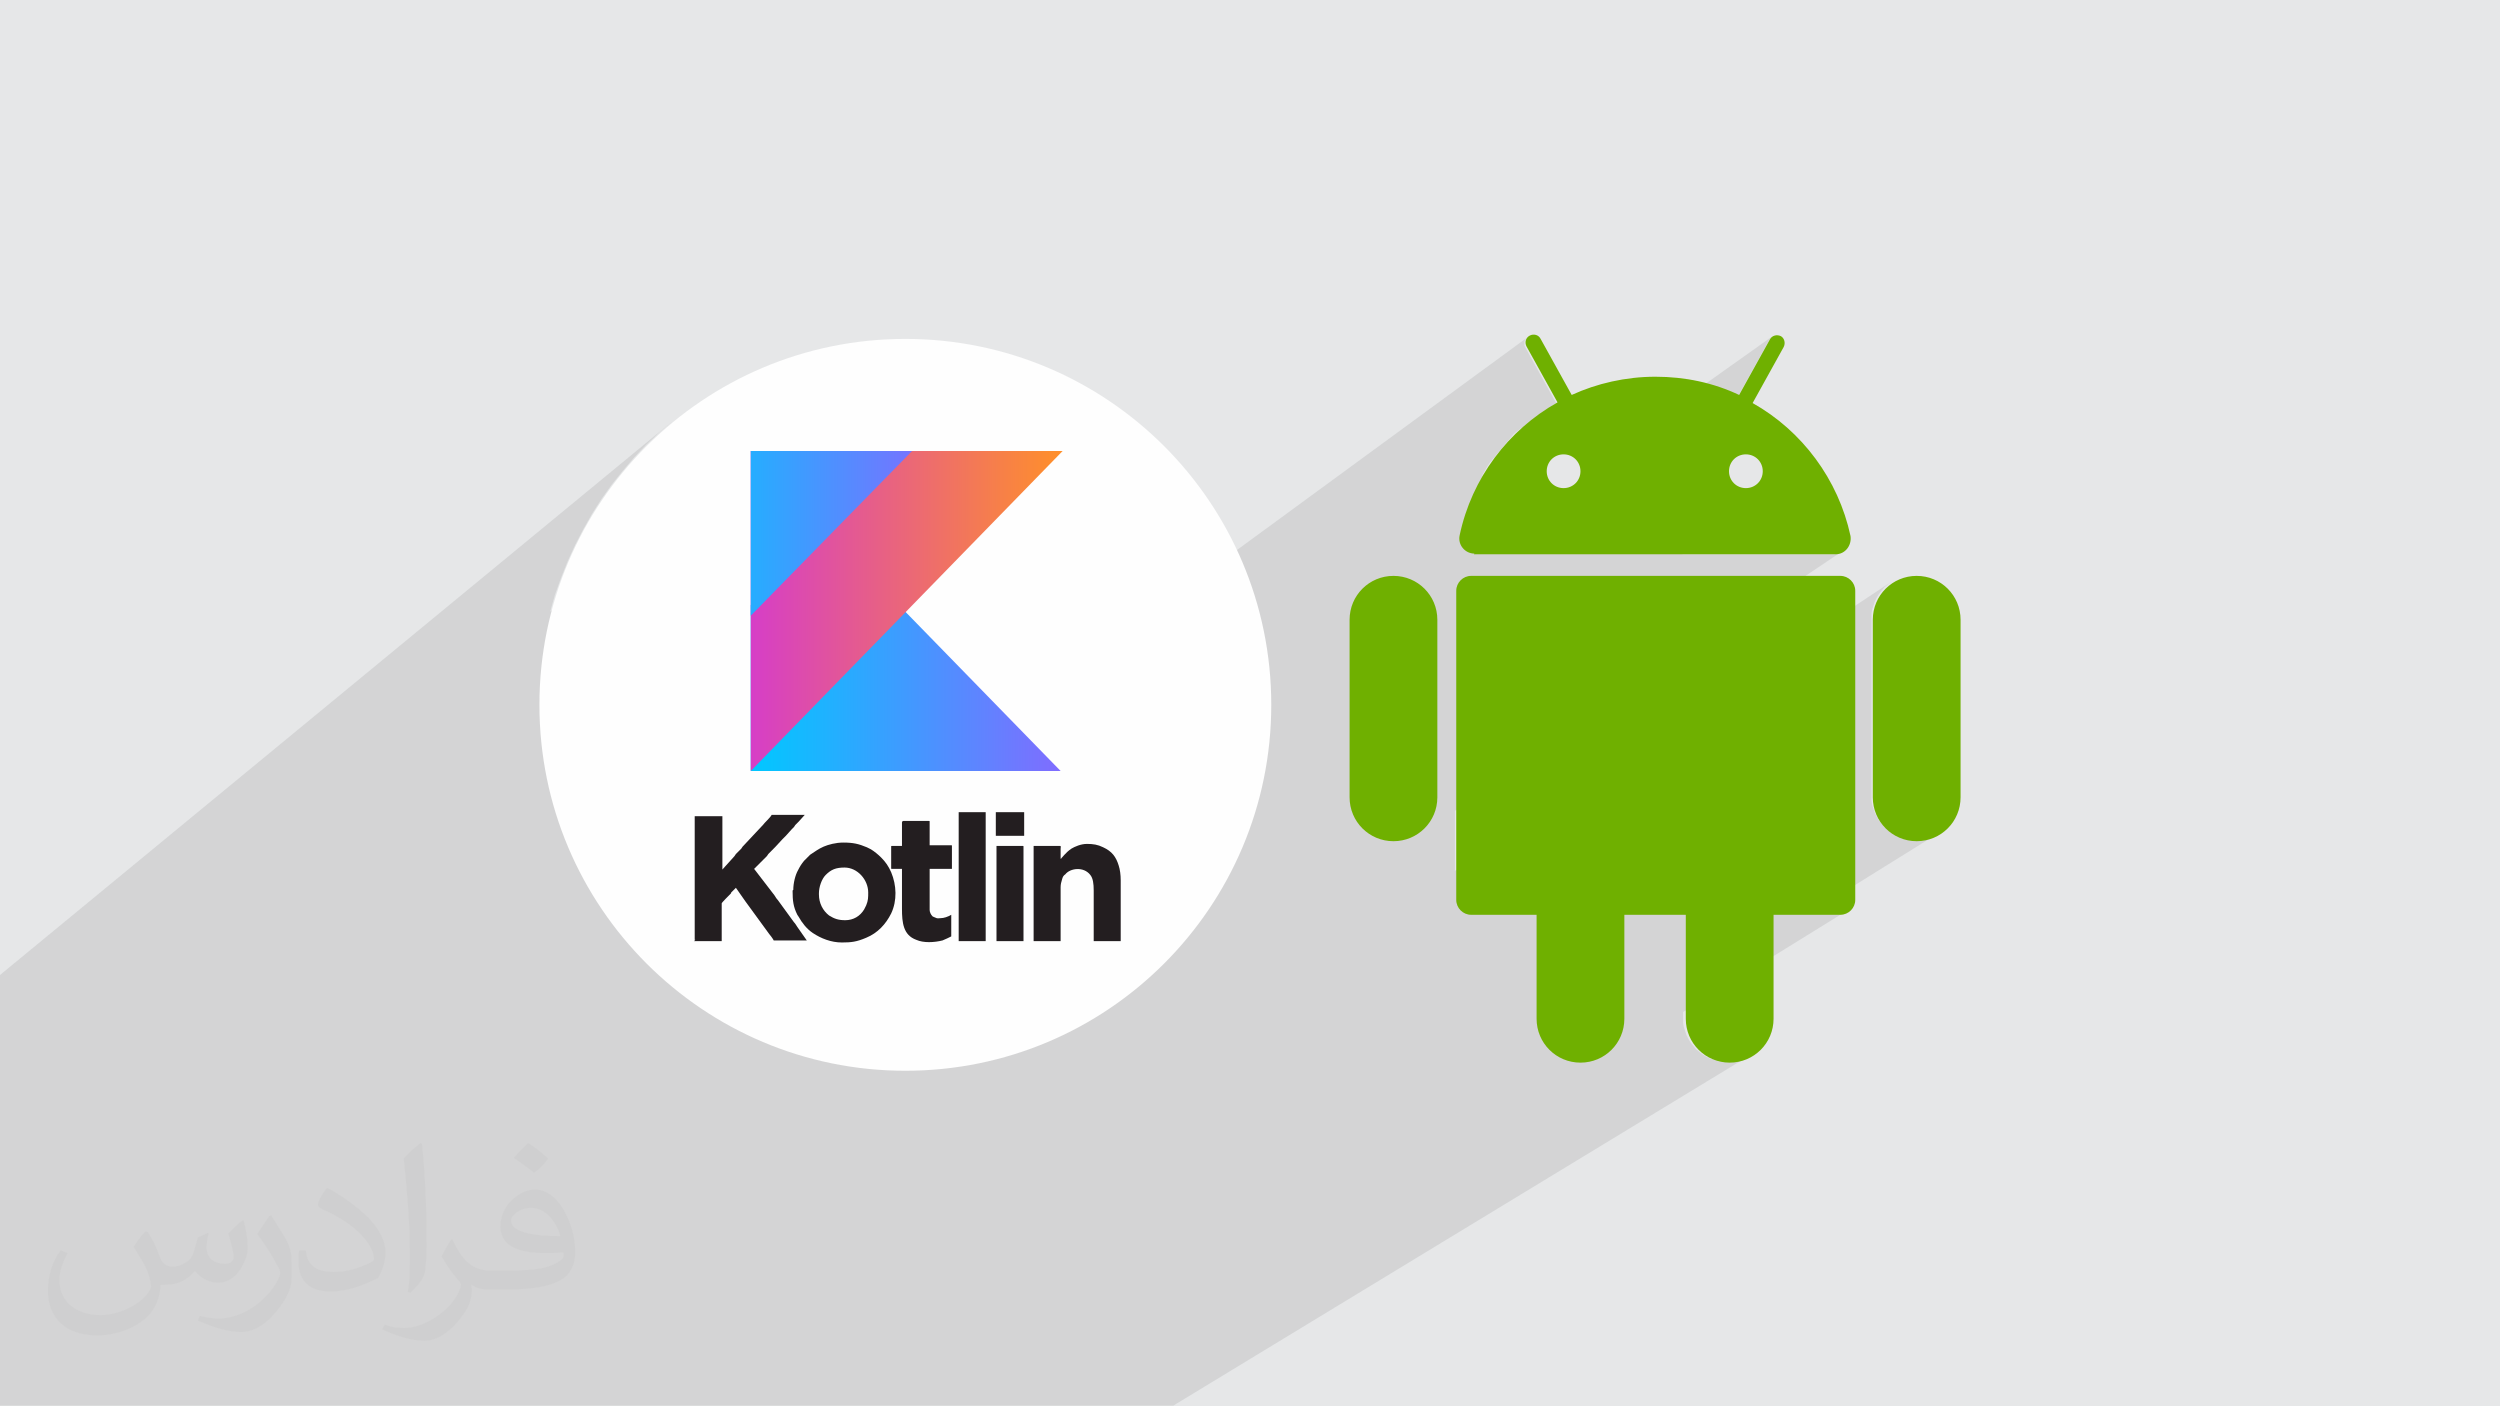
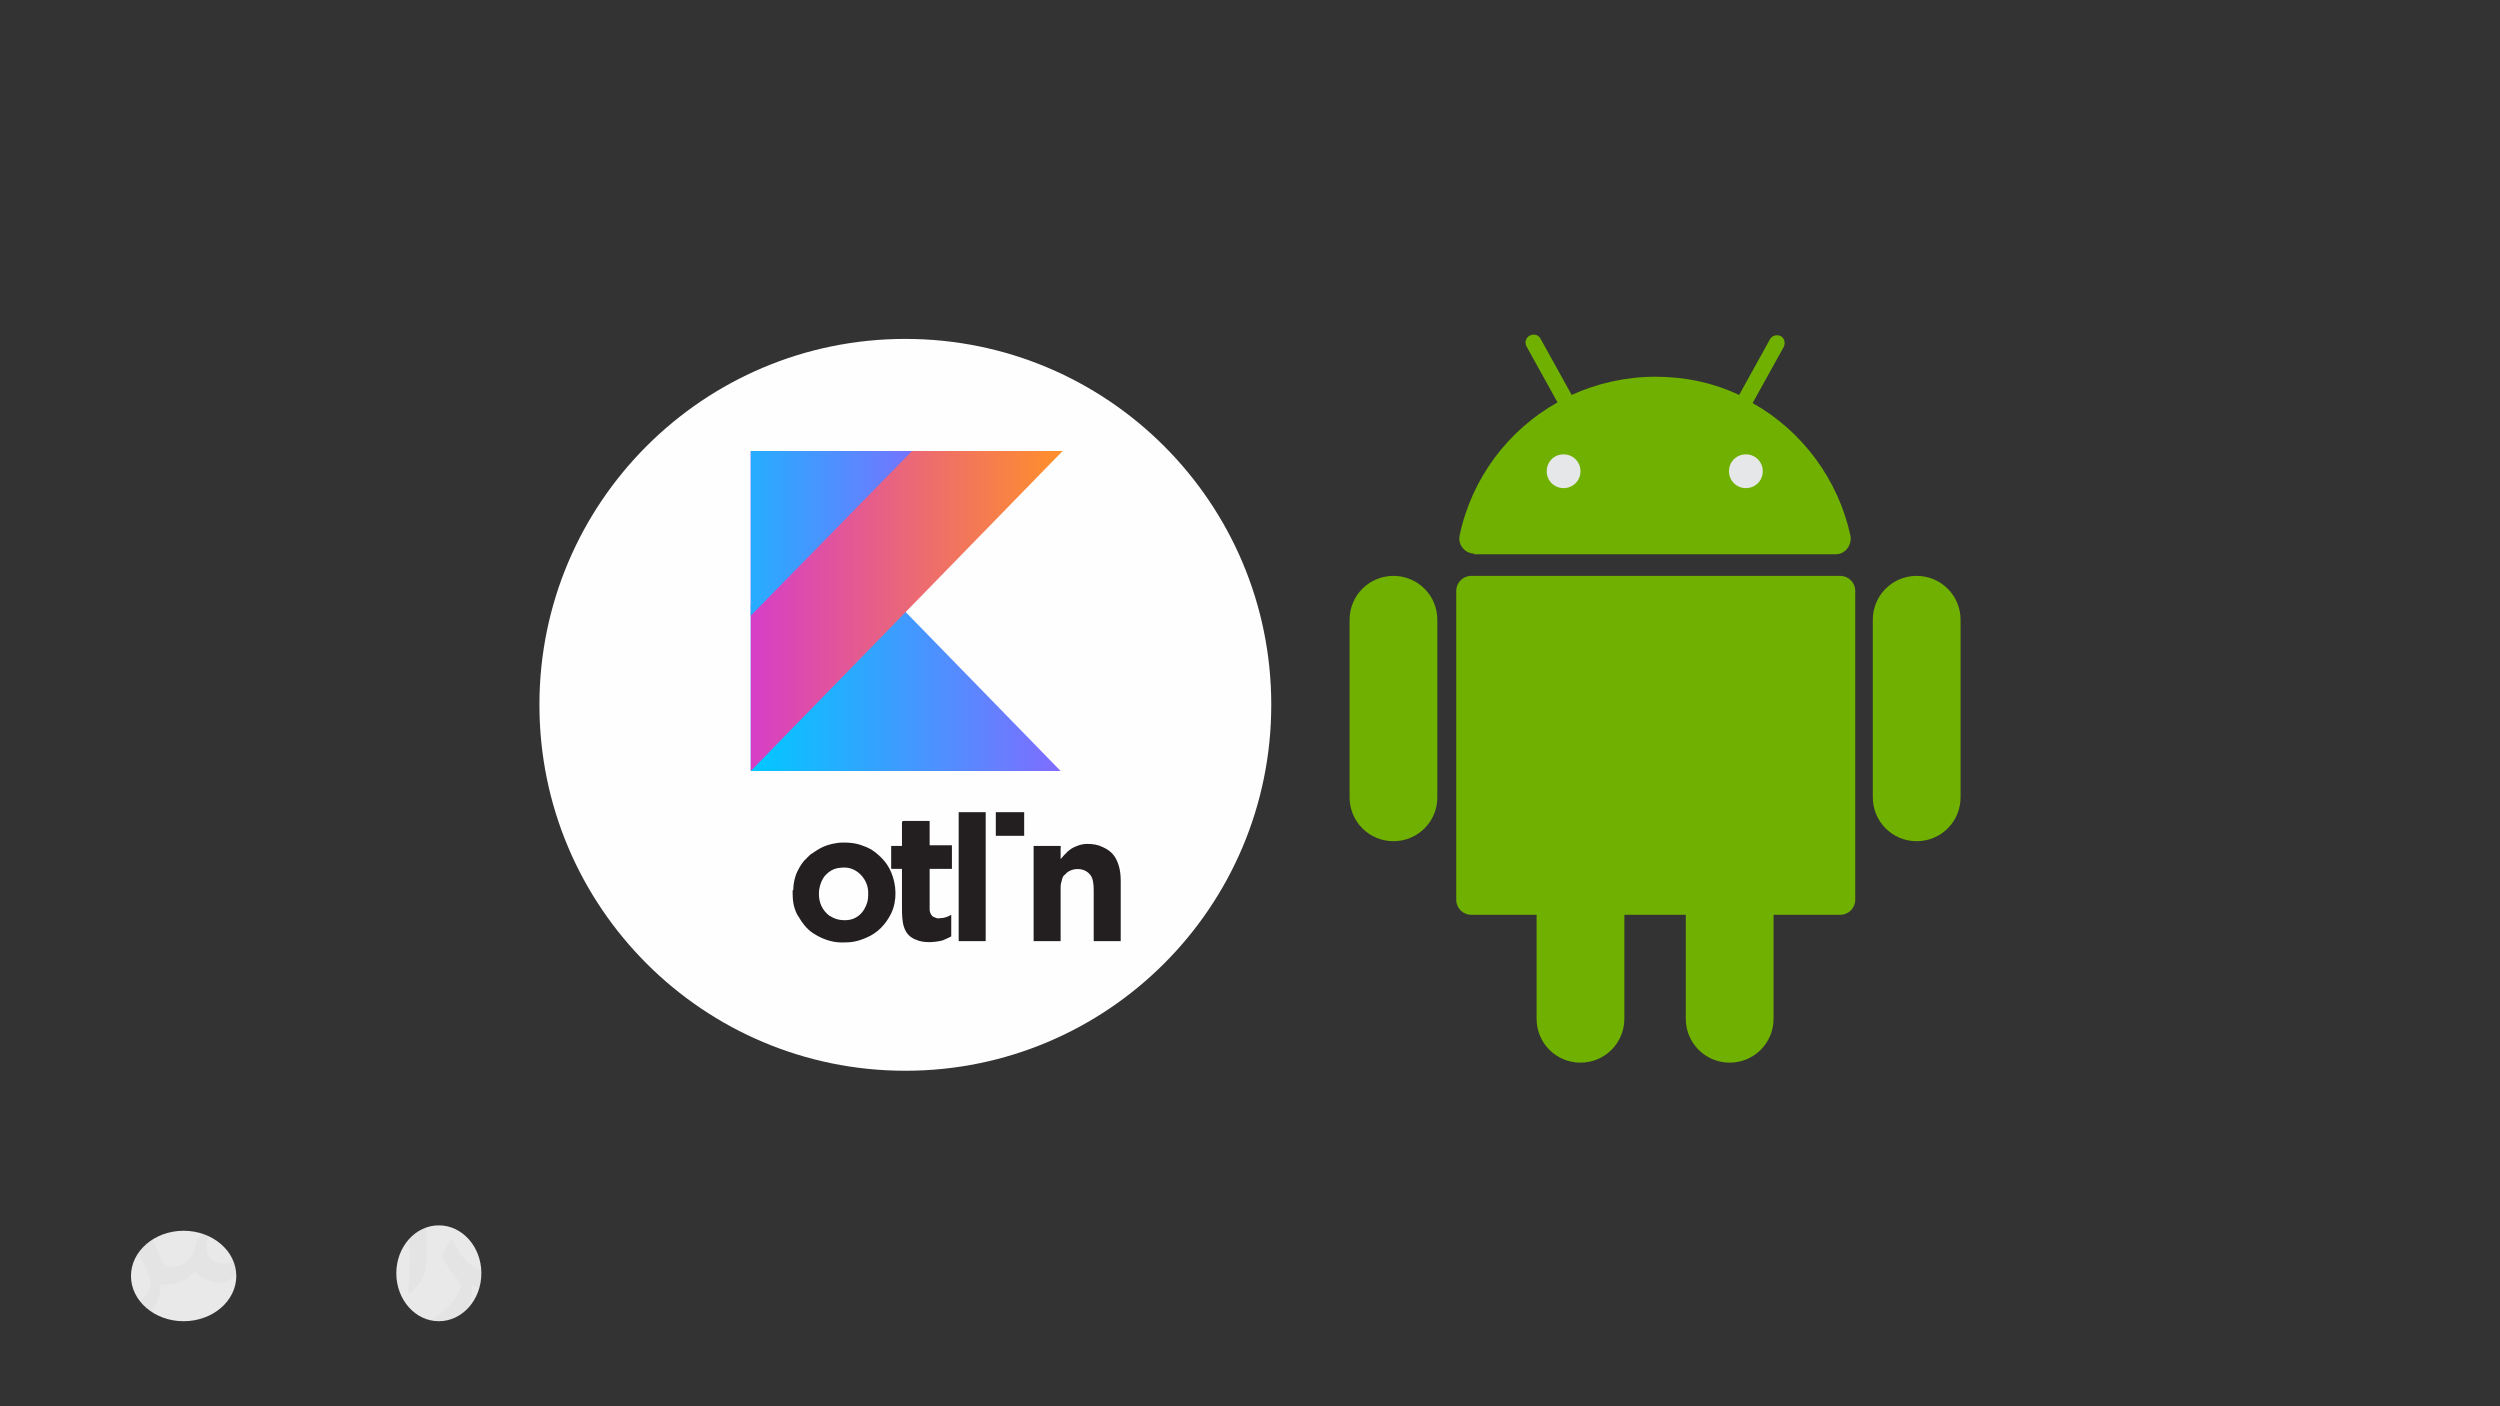
<svg xmlns="http://www.w3.org/2000/svg" xml:space="preserve" width="3.703in" height="2.083in" version="1.1" style="shape-rendering:geometricPrecision; text-rendering:geometricPrecision; image-rendering:optimizeQuality; fill-rule:evenodd; clip-rule:evenodd" viewBox="0 0 3703 2083">
  <rect x="0" y="0" width="3703" height="2083" fill="#333333" stroke="none" />
  <defs>
    <style type="text/css">
   
    .fil4 {fill:#FEFEFE}
    .fil5 {fill:#231E20}
    .fil9 {fill:#6FB000}
    .fil1 {fill:#E6E7E8}
    .fil0 {fill:#FEFEFE}
    .fil3 {fill:#373435;fill-opacity:0.031}
    .fil2 {fill:#373435;fill-opacity:0.102}
    .fil6 {fill:url(#id0)}
    .fil7 {fill:url(#id1)}
    .fil8 {fill:url(#id2)}
   
  </style>
    <linearGradient id="id0" gradientUnits="userSpaceOnUse" x1="1112" y1="1020" x2="1571" y2="1020">
      <stop offset="0" style="stop-opacity:1; stop-color:#00C8FF" />
      <stop offset="1" style="stop-opacity:1; stop-color:#806CFF" />
    </linearGradient>
    <linearGradient id="id1" gradientUnits="userSpaceOnUse" x1="1112" y1="905" x2="1574" y2="905">
      <stop offset="0" style="stop-opacity:1; stop-color:#D63EC7" />
      <stop offset="1" style="stop-opacity:1; stop-color:#FF9029" />
    </linearGradient>
    <linearGradient id="id2" gradientUnits="userSpaceOnUse" x1="1112" y1="790" x2="1351" y2="790">
      <stop offset="0" style="stop-opacity:1; stop-color:#26ADFF" />
      <stop offset="1" style="stop-opacity:1; stop-color:#7574FF" />
    </linearGradient>
  </defs>
  <g id="Layer_x0020_1">
    <path class="fil0" d="M272 1823c43,0 78,30 78,67 0,37 -35,67 -78,67 -43,0 -78,-30 -78,-67 0,-37 35,-67 78,-67zm378 -8c35,0 63,32 63,71 0,39 -28,71 -63,71 -35,0 -63,-32 -63,-71 0,-39 28,-71 63,-71z" />
-     <polygon class="fil1" points="0,0 3704,0 3704,2083 0,2083 " />
    <path class="fil2" d="M2476 656l99 -70 46 -83 1 -2 2 -2 -221 157 -138 0 -70 50 0 -1 4 -7 4 -7 4 -6 5 -6 5 -6 5 -6 5 -6 5 -6 5 -6 5 -6 6 -5 4 -3 53 -38 -46 -83 -1 -2 0 -2 0 -2 0 -2 1 -2 1 -2 2 -2 -769 563 -153 -157 233 -239 -223 0 -239 0 -296 239 7 -25 9 -25 10 -25 11 -24 12 -23 13 -23 14 -22 15 -21 16 -20 17 -20 18 -19 19 -18 20 -17 -997 821 0 121 0 149 0 6 0 10 0 20 0 7 0 8 0 14 0 5 0 3 0 28 0 8 0 53 0 46 0 58 0 4 0 27 0 48 0 22 0 0 13 0 3 0 1 0 1 0 1 0 3 0 2 0 7 0 1 0 1 0 5 0 10 0 2 0 1 0 5 0 31 0 0 0 0 0 0 0 3 0 18 0 3 0 12 0 1 0 17 0 1 0 5 0 0 0 0 0 0 0 0 0 8 0 10 0 1 0 9 0 1 0 5 0 2 0 1 0 2 0 3 0 10 0 3 0 16 0 5 0 2 0 11 0 1 0 3 0 8 0 1 0 4 0 2 0 2 0 1 0 9 0 7 0 11 0 11 0 2 0 14 0 1 0 5 0 10 0 2 0 13 0 1 0 3 0 1 0 1 0 8 0 2 0 1 0 5 0 8 0 9 0 9 0 3 0 2 0 0 0 2 0 2 0 14 0 5 0 3 0 2 0 1 0 12 0 14 0 1 0 0 0 6 0 12 0 4 0 32 0 18 0 12 0 9 0 15 0 4 0 8 0 37 0 6 0 35 0 1 0 26 0 93 0 47 0 17 0 1 0 5 0 117 0 44 0 11 0 49 0 87 0 115 0 81 0 3 0 18 0 94 0 34 0 16 0 10 0 17 0 11 0 6 0 13 0 156 0 17 0 851 -517 -6 3 -6 2 -6 2 -6 1 -7 0 -7 0 -6 -1 -6 -2 -6 -2 -6 -3 -5 -3 -5 -4 -5 -4 -4 -5 -4 -5 -3 -5 -3 -6 -2 -6 -2 -6 -1 -6 0 -7 0 -9 241 -149 -4 2 -4 1 -4 0 -42 0 193 -120 -5 3 -6 3 -6 2 -6 2 -6 1 -7 0 -7 0 -6 -1 -6 -2 -6 -2 -6 -3 -5 -3 -5 -4 -5 -4 -4 -5 -4 -5 -3 -5 -3 -6 -2 -6 -2 -6 -1 -6 0 -7 0 -263 0 -7 1 -6 2 -6 2 -6 3 -6 3 -5 4 -5 4 -5 5 -4 5 -4 -646 428 0 -89 576 -386 -4 3 -5 2 -5 1 -225 0 132 -90 0 -74 -149 0zm249 196l0 0z" />
    <path class="fil3" d="M219 1825c7,11 12,21 16,32 3,7 5,19 21,19 5,0 11,-1 17,-5 7,-3 12,-9 14,-17l6 -21 15 -7 1 1c-2,8 -3,15 -3,21 0,18 15,24 27,24 7,0 13,-3 13,-10 0,-8 -4,-22 -8,-35 7,-7 14,-14 22,-20l1 1c4,15 6,30 6,40 0,10 -4,20 -8,27 -7,14 -20,25 -36,25 -12,0 -25,-6 -34,-17l-1 0c-9,11 -22,20 -43,20l-7 0c-1,14 -4,24 -9,33 -13,25 -50,42 -85,42 -49,0 -73,-28 -73,-66 0,-23 7,-45 19,-60l10 4c-7,14 -12,27 -12,40 0,35 29,52 61,52 30,0 68,-20 75,-42 -3,-25 -12,-36 -26,-59 4,-7 10,-15 17,-23l1 0 0 0 0 0 0 0zm563 -132c10,6 20,14 30,23 -6,8 -12,15 -21,21 -10,-8 -20,-15 -30,-22 7,-8 14,-15 21,-22l0 0zm5 96c-17,0 -30,11 -30,19 0,17 33,23 73,23 -5,-20 -22,-42 -43,-42zm-37 93c22,0 41,-1 55,-4 16,-4 30,-12 30,-18 0,-2 0,-3 -1,-5 -9,1 -19,1 -29,1 -29,0 -52,-7 -60,-23 -2,-4 -4,-10 -4,-15 0,-16 7,-32 19,-42 10,-9 21,-14 33,-14 20,0 37,17 48,42 6,14 11,30 11,51 0,14 -4,25 -12,34 -16,15 -45,21 -90,21l-21 0 0 0 -5 0c-11,0 -19,-2 -25,-7l-1 0c0,3 1,5 1,7 0,10 -3,23 -10,33 -20,30 -42,43 -60,43 -19,0 -42,-7 -63,-17l4 -7c7,3 16,5 29,5 34,0 78,-33 84,-64 -1,-3 -3,-6 -7,-10 -10,-12 -16,-22 -22,-32 5,-10 10,-18 14,-25l2 0c14,29 28,46 57,46l4 0 0 0 21 0 0 0 0 0 0 0zm-146 31c3,-14 3,-29 3,-43l0 -21c0,-39 -5,-96 -9,-133 7,-8 17,-17 25,-23l2 1c5,47 7,101 7,151 0,13 -1,26 -2,35 -1,12 -8,21 -22,35l-3 -1 0 0 0 0 0 0zm-151 -62c1,18 10,33 41,33 20,0 36,-5 55,-14 3,-2 5,-3 5,-5 0,-12 -9,-27 -24,-41 -14,-13 -34,-25 -51,-32 -6,-3 -8,-5 -8,-8 0,-5 7,-17 13,-24l2 0c20,11 43,27 60,44 15,16 25,33 25,51 0,13 -4,26 -11,38 -22,11 -46,20 -70,20 -29,0 -48,-13 -48,-45 0,-3 0,-9 1,-16l10 0 0 0 0 0 0 0zm-52 -52l18 29c7,11 13,22 13,41l0 24c0,19 -12,39 -32,60 -15,14 -29,20 -42,20 -19,0 -40,-6 -65,-17l3 -7c8,2 17,4 28,4 35,0 72,-26 88,-58 2,-4 3,-7 3,-9 0,-4 -2,-8 -4,-11 -9,-17 -19,-33 -30,-47 6,-9 12,-18 18,-27l2 0 0 0 0 0 0 0z" />
    <g id="_2201742567648">
      <g>
        <circle class="fil4" cx="1341" cy="1044" r="542" />
        <g>
-           <path class="fil0" d="M1187 786c11,0 21,8 21,18 0,10 -9,18 -21,18 -11,0 -21,-8 -21,-18 0,-10 9,-18 21,-18zm101 -2c9,0 17,9 17,19 0,10 -8,19 -17,19 -9,0 -17,-9 -17,-19 0,-10 8,-19 17,-19z" />
-           <path class="fil5" d="M1028 1394l41 0 0 -56c0,-1 11,-12 13,-14 1,-1 1,-1 1,-2l7 -7 14 20c11,15 24,33 35,48 1,1 7,9 7,10l49 0 -14 -20c-2,-3 -3,-5 -5,-7l-24 -33c-2,-2 -3,-4 -5,-7l-10 -13c-4,-5 -16,-21 -20,-26l14 -14c2,-2 3,-3 5,-5 1,-1 1,-2 2,-3 7,-7 14,-14 21,-22l5 -5c3,-3 6,-7 9,-10 1,-1 2,-2 3,-3 1,-1 1,-2 2,-3 2,-2 3,-3 5,-5l9 -10 -49 0c-2,4 -11,12 -13,15l-30 32c-1,1 -1,2 -2,3 -1,1 -2,2 -3,3l-5 5c-1,1 -1,2 -2,3l-9 10c-2,2 -8,9 -9,10l0 -79 -41 0 0 183 1 0 0 0z" />
          <path class="fil5" d="M1213 1323c0,-9 4,-21 10,-27 8,-8 15,-11 28,-11 19,0 35,18 35,37 0,7 0,12 -3,19 -1,2 -2,4 -3,6 -6,10 -16,16 -28,16 -10,0 -16,-2 -24,-7 -9,-7 -15,-18 -15,-31l0 -1 0 0zm-39 -3c0,14 1,23 7,35 1,1 1,2 2,3 5,9 12,18 21,24 12,8 27,14 43,14 14,0 22,-1 36,-7 17,-7 29,-20 37,-36 9,-19 8,-42 0,-61 -4,-9 -8,-15 -15,-22 -4,-4 -10,-9 -15,-12 -2,-1 -4,-2 -6,-3 -12,-5 -20,-7 -35,-7 -11,0 -22,3 -29,6 -9,4 -12,7 -20,12 -2,2 -7,7 -9,9 -4,5 -6,8 -9,14 -4,7 -7,19 -7,29l-1 1 0 0z" />
          <path class="fil5" d="M1571 1272l0 -15c0,-2 1,-4 -1,-4l-39 0 0 141 40 0 0 -80c0,-4 1,-8 2,-11 1,-4 2,-6 5,-8 7,-9 27,-12 37,1 4,5 5,13 5,23l0 75 40 0 0 -90c0,-8 -1,-16 -3,-22 -4,-13 -10,-21 -23,-27 -8,-4 -15,-5 -24,-5 -9,0 -18,4 -23,7 -9,6 -14,14 -15,14l0 1z" />
          <path class="fil5" d="M1336 1218l0 35 -15 0c-1,0 -1,0 -1,1l0 32c0,1 0,1 1,1l15 0 0 59c0,21 2,39 21,46 11,5 27,4 39,1 5,-2 9,-4 13,-6l0 -32c-5,3 -11,5 -16,5 -3,0 -4,1 -8,-1 -2,-1 -3,-1 -4,-2 -2,-2 -4,-6 -4,-9l0 -61 33 0 0 -34c0,-1 0,-1 -1,-1l-32 0 0 -35c0,-1 0,-1 -1,-1l-38 0c-1,0 -1,0 -1,1l0 -1 0 0z" />
          <polygon class="fil5" points="1420,1394 1460,1394 1460,1203 1420,1203 " />
-           <path class="fil5" d="M1476 1394l40 0 0 -140c0,-1 0,-1 -1,-1l-39 0 0 141z" />
          <polygon class="fil5" points="1475,1238 1517,1238 1517,1203 1475,1203 " />
          <polygon class="fil6" points="1571,1142 1112,1142 1112,972 1112,896 1338,903 " />
          <polygon class="fil7" points="1112,668 1574,668 1112,1142 " />
          <polygon class="fil8" points="1112,668 1351,668 1112,912 " />
        </g>
      </g>
      <g>
        <rect class="fil1" x="2265" y="656" width="361" height="74" />
        <path class="fil9" d="M2725 853l-546 0c-12,0 -22,10 -22,22l0 458c0,12 10,22 22,22l97 0 0 154c0,36 29,65 65,65 36,0 65,-29 65,-65l0 -154 91 0 0 154c0,36 29,65 65,65 36,0 65,-29 65,-65l0 -154 99 0c12,0 22,-10 22,-22l0 -458c0,-12 -10,-22 -22,-22l0 0 0 0zm-542 -32l536 0c14,0 24,-13 22,-27 -18,-84 -72,-156 -145,-197l46 -83c3,-6 1,-13 -4,-16 -6,-3 -13,-1 -16,4l-46 83c-38,-18 -80,-27 -124,-27 -44,0 -87,10 -124,27l-46 -83c-3,-6 -10,-8 -16,-5 -6,3 -8,10 -5,16l46 83c-73,41 -127,112 -145,197 -3,14 8,27 22,27l0 0 0 0zm428 -123c0,14 -11,25 -25,25 -14,0 -25,-11 -25,-25 0,-14 11,-25 25,-25 14,0 25,11 25,25zm-295 -25c14,0 25,11 25,25 0,14 -11,25 -25,25 -14,0 -25,-11 -25,-25 0,-14 11,-25 25,-25zm523 180c-36,0 -65,29 -65,65l0 263c0,36 29,65 65,65 36,0 65,-29 65,-65l0 -263c0,-36 -29,-65 -65,-65zm-775 0c-36,0 -65,29 -65,65l0 263c0,36 29,65 65,65 36,0 65,-29 65,-65l0 -263c0,-36 -29,-65 -65,-65z" />
      </g>
    </g>
  </g>
</svg>